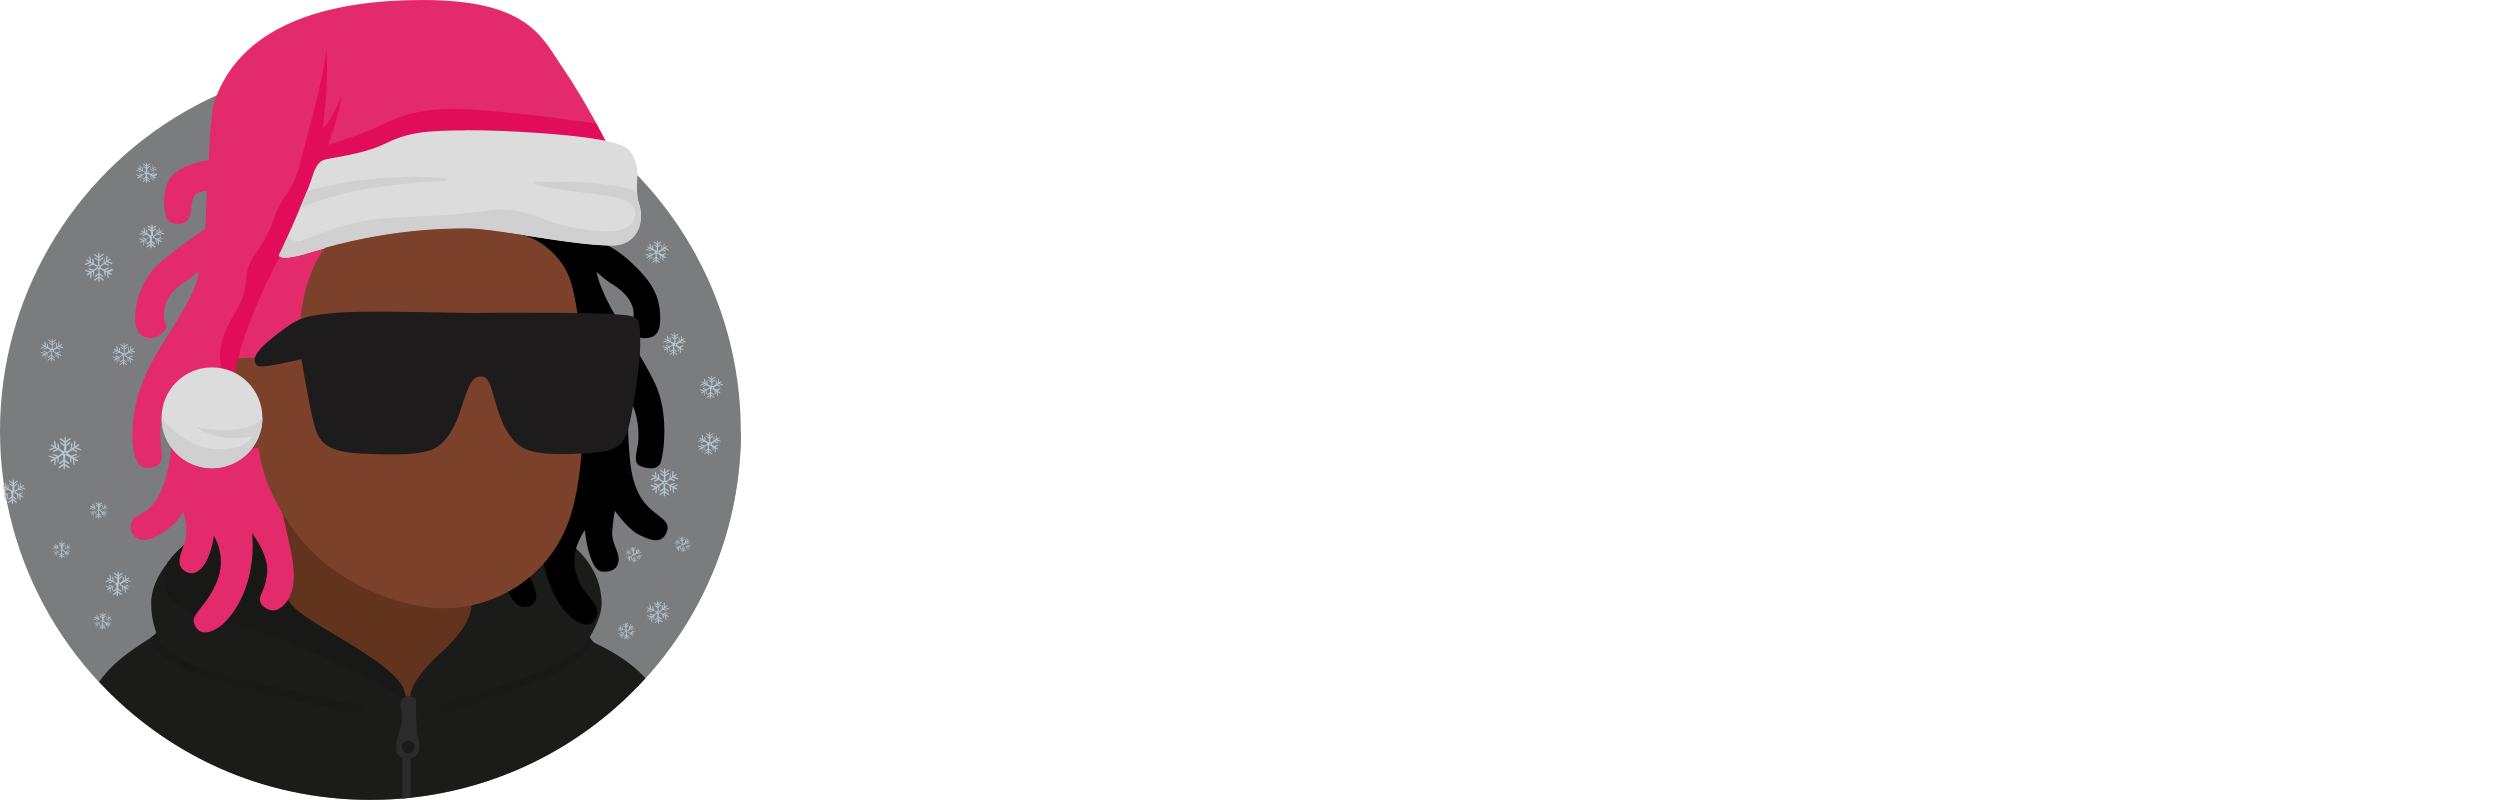
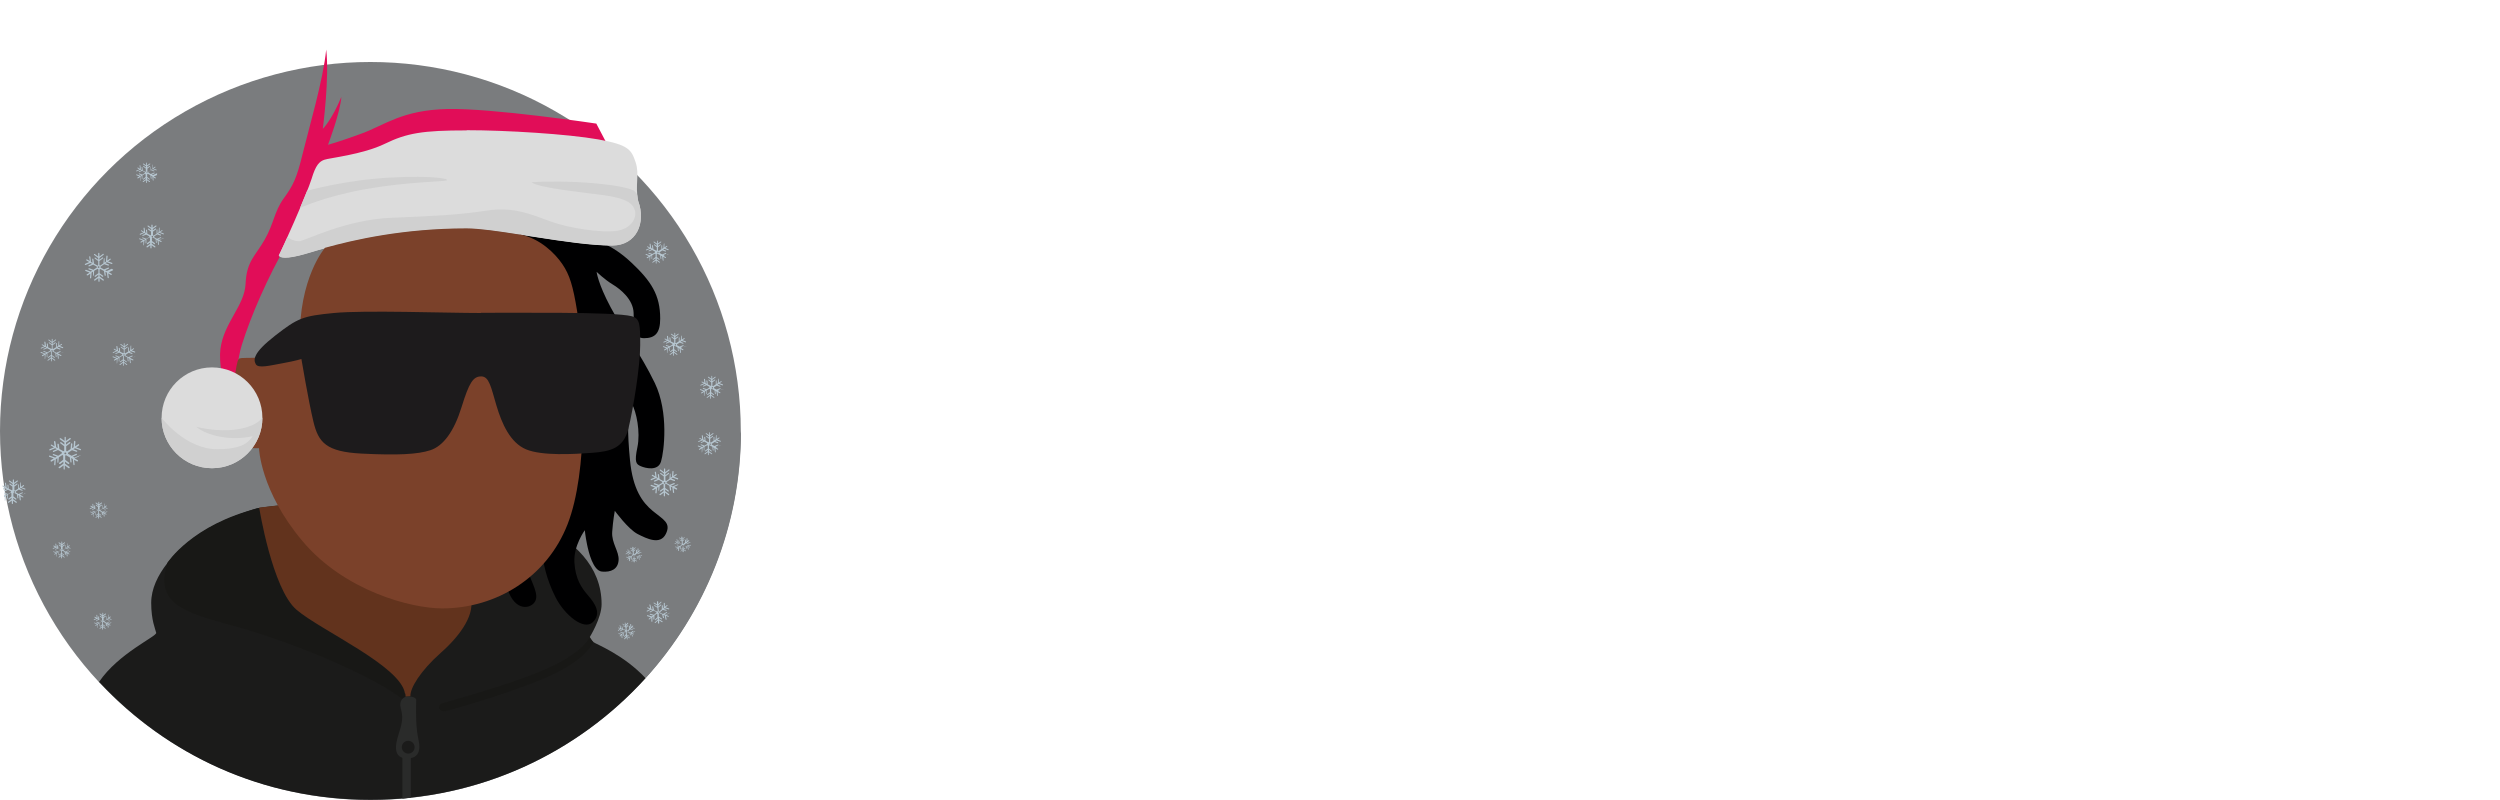
<svg xmlns="http://www.w3.org/2000/svg" id="Layer_2" version="1.1" viewBox="0 0 125 40">
  <defs>
    <style>
      .st0 {
        fill: #000001;
      }

      .st1 {
        fill: #181816;
      }

      .st2 {
        fill: #7a7c7e;
      }

      .st3 {
        fill: #2a2b2a;
      }

      .st4 {
        fill: none;
      }

      .st5 {
        fill: #1b1b1a;
      }

      .st6 {
        fill: #1d1b1c;
      }

      .st7 {
        fill: #b6c6d0;
      }

      .st8 {
        fill: #d0d0d0;
      }

      .st9 {
        fill: #e10d58;
      }

      .st10 {
        fill: #e32a6b;
      }

      .st11 {
        fill: #62331d;
      }

      .st12 {
        fill: #dcdcdc;
      }

      .st13 {
        fill: #7b412a;
      }
    </style>
  </defs>
  <g>
    <ellipse class="st2" cx="18.52" cy="21.55" rx="18.52" ry="18.45" />
    <path class="st5" d="M4.95,34.1c.97-1.44,2.9-2.28,2.86-2.46s-.25-.62-.25-1.5c0-1.39,1.33-2.74,2.48-3.49s2.81-1.24,2.81-1.24c1.91-.3,5.89-.44,8.13-.44,3.56,0,9.1,1.45,9.1,5.24,0,.69-.59,1.64-.59,1.64,0,0,.09.17.19.26s1.49.61,2.6,1.8l-.03.03c-3.39,3.72-8.28,6.05-13.72,6.05s-10.16-2.25-13.54-5.86l-.04-.04Z" />
    <path class="st2" d="M37.05,21.55c0,4.76-1.81,9.1-4.78,12.37" />
    <path class="st1" d="M12.96,25.39s.65,4.07,1.87,5.11,5.22,2.81,5.42,4.19c.04.21,0,.35,0,.35,0,0-.62-.44-.88-.6-.56-.32-1.42-.82-3.29-1.61-1.44-.6-3.12-1.19-4.42-1.54-2.41-.66-3.96-1.08-3.29-3.15,0,0,1.23-1.93,4.59-2.74Z" />
-     <path class="st1" d="M17.83,35.72c.21.02.42-.32,0-.45s-3.42-.77-6.06-1.38-3.65-1.4-3.97-2.25c0,0-.02.08-.24.22-.01.53.38,1.24,2.52,1.95s5.51,1.34,7.75,1.92Z" />
    <path class="st1" d="M29.48,31.85s-.21.67-1.94,1.49-5.08,1.71-5.41,1.82-.18.45.15.39,3.21-.9,4.93-1.63,2.26-1.44,2.45-1.8c-.11-.14-.19-.26-.19-.26Z" />
    <polygon class="st3" points="20.54 39.89 20.12 39.93 20.12 37.83 20.54 37.83 20.54 39.89" />
    <path class="st3" d="M20.93,37.02c-.14-.63-.14-1.36-.12-2.02,0-.1-.17-.18-.4-.18s-.48.2-.37.6c.11.4.1.65-.1,1.26-.2.61-.28,1.24.42,1.24.48,0,.7-.28.57-.91ZM20.41,37.68c-.17,0-.32-.14-.32-.32s.14-.32.32-.32.32.14.32.32-.14.32-.32.32Z" />
    <path class="st11" d="M20.25,34.68c-.2-1.38-4.2-3.15-5.42-4.19s-1.87-5.11-1.87-5.11l1.02-.12s9.25,3.78,9.53,4.58-.42,1.87-1.46,2.79-1.55,1.78-1.53,2.18c0,0-.16,0-.24.02,0,0,0-.12-.02-.16Z" />
-     <path class="st10" d="M30.34,7.17s-1.07-2.13-2.15-3.7-1.7-3.47-7.07-3.47c-4.12,0-9.01.93-10.41,5.11-.21.8-.27,2.89-.27,2.89,0,0-1.44.21-1.92.88s-.32,1.9-.12,2.14.99.34,1.12-.32c.09-.5.06-.86.32-1.01s.5-.15.5-.15l-.07,1.89s-1.76,1.19-2.47,1.9-1.04,1.74-1.04,2.56c0,.39.08,1.01.81,1.01.37,0,.87-.44.73-.68s-.21-.89.22-1.48.99-.7,1.42-1.22c-.05,1.05-1.27,2.77-1.84,3.71s-1.48,2.46-1.48,4.52c0,.57.07,1.65.73,1.65s.78-.4.74-.75-.32-1.93.56-3.16c.06,2.92-.22,4.22-.62,5.11s-.88,1.02-1.2,1.22-.44.72-.06,1.03.85.13,1.47-.28.92-.97.92-.97c0,0,.29.88.09,1.48s-.49,1.14-.03,1.46.9-.03,1.16-.61.31-1.14.31-1.14c0,0,.7,1.04.13,2.35s-1.32,1.56-1.1,2.08.68.49,1.18.17,1.21-1.22,1.53-2.48.17-2.24.17-2.24c0,0,.84,1.03.76,1.98-.07.68-.25.88-.35,1.2s.24.62.59.67,1.09-.43,1.09-1.74-.69-2.96-.76-4.68,2.71-7.36,4.08-9.24,12.37-7.7,12.37-7.7Z" />
    <path class="st9" d="M29.82,6.18s-5.2-.78-7.45-.73-3.13.8-4.27,1.22-1.7.57-1.7.57c0,0,.61-1.6.67-2.4-.5,1.2-.93,1.6-.93,1.6,0,0,.34-2.55.17-3.96-.15,1.54-.88,3.98-1.18,5.22s-.48,1.58-.95,2.23-.48,1.24-.95,2.06-.9,1.07-.95,2.19-1.09,1.94-1.26,3.28.84,3.77.84,3.77c0,0-.23-2.5.23-3.98s1.3-3.39,2.25-5.05,5.09-3.89,6.84-4.17,4.38-.69,5.32-.76,3.83-.11,3.83-.11l-.52-.99Z" />
    <path class="st0" d="M28.67,11.62c1.15.39,1.91.58,2.9,1.51s1.44,1.62,1.44,2.8c0,.72-.25.98-.81.98s-.5-.61-.52-1.27-.65-1.18-1.05-1.42-.8-.63-.8-.63c0,0,.06.57.7,1.77s1.5,2.32,2.21,3.79.46,3.44.31,3.93-.78.33-1.01.23-.33-.19-.17-.95-.05-1.77-.28-2.18c-.22.57-.23,1.37-.09,2.83s.62,2.11,1.14,2.54.93.59.65,1.15-.94.24-1.41,0-1.14-1.16-1.14-1.16c0,0-.09.48-.13,1.05s.35.97.32,1.42-.38.61-.83.57-.67-.98-.75-1.37-.11-.7-.11-.7c0,0-.57.78-.52,1.61s.35,1.27.69,1.66.68.9.23,1.33-1.41-.36-1.86-1.24-.67-1.84-.64-2.27-.96.25-.76.9.61,1.24.35,1.61-1.09.46-1.42-.89,2.29-3.34,2.34-7.27-.95-8.86-1.49-9.76,1.57-.87,2.48-.56Z" />
    <path class="st12" d="M23.33,6.52c-2.19,0-2.98.13-4.09.67s-2.79.71-3.03.8-.42.25-.63.95-1.57,3.76-1.64,3.83c.05.1.31.22,1.39-.1s4.01-1.25,8.01-1.25c1.56,0,5.19.85,7.27.85,1.22,0,1.7-1.14,1.3-2.22-.17-.79.08-1.32-.13-1.94s-.34-.87-1.87-1.14-4.61-.46-6.57-.46Z" />
    <path class="st8" d="M15.35,9.54s1.9-.54,4.14-.66,3.01.07,2.84.14-1.9.06-4.01.43-3.32.95-3.32.95l.35-.85Z" />
    <path class="st8" d="M31.67,9.52c-.17-.08-.61-.23-1.88-.35s-2.66-.1-3.22-.06c.35.28,2.33.48,3.55.64s1.54.43,1.63.79-.19.92-.97,1.01-2.32-.14-3.26-.48-1.82-.75-3.19-.54-2.51.27-4.78.36-4.29,1.15-4.58,1.17-.6-.2-.6-.2l-.43.92c.05.1.31.22,1.39-.1s4.01-1.25,8.01-1.25c1.56,0,5.19.85,7.27.85,1.22,0,1.7-1.14,1.3-2.22,0,0-.03-.16-.04-.28s-.19-.26-.19-.26Z" />
    <path class="st13" d="M25.99,11.73c-1.07-.17-2.04-.31-2.67-.31-3.15,0-5.63.57-7.07.97,0,0-1.32,1.5-1.26,4.69-.23.42-1.69.8-2.33.81s-.66,0-.73.07-.15.56-.19.9.04,3.04.09,3.31,1.12.24,1.12.24c0,0,.06,2.13,2.17,4.64s5.45,3.37,6.99,3.37c2.71,0,5.24-1.56,6.27-4.21s.86-7.39.48-10.63c-.21-1.3-.38-1.84-.74-2.37s-1.11-1.29-2.13-1.49Z" />
    <path class="st6" d="M24.05,15.65c-1.77,0-5.81-.15-7.36,0s-1.8.25-2.93,1.13-1.09,1.21-.97,1.43.69.07,1.35-.05.93-.21.93-.21c0,0,.35,2.09.6,3.13s.63,1.51,2.42,1.6,2.79.04,3.43-.17,1.18-.93,1.56-2.16.58-1.53.98-1.53.49.54.76,1.45.69,1.87,1.49,2.2,2.38.24,3.31.17,1.56-.24,1.8-1.21.59-3.13.59-4.17-.01-1.34-.43-1.45-1.83-.16-3.58-.17-3.96,0-3.96,0Z" />
    <circle class="st12" cx="10.6" cy="20.89" r="2.52" />
    <path class="st8" d="M13.12,20.89c0,1.39-1.13,2.52-2.52,2.52s-2.52-1.13-2.52-2.52c0,0,1.18,1.57,2.78,1.57,1.25,0,1.58-.35,1.77-.65-1.07.25-2.29-.02-2.82-.47,1.43.35,2.82.15,3.3-.44Z" />
    <path class="st7" d="M5.62,13.46s-.02-.02-.04-.02l-.24.11-.08-.04.17-.07s.02-.02.02-.04c0-.02-.02-.02-.04-.02l-.21.09-.17-.09v-.05s.18-.12.18-.12l.2.07s0,0,.01,0c.01,0,.02,0,.03-.02,0-.02,0-.03-.02-.04l-.16-.06.07-.05.24.09s0,0,.01,0c.01,0,.02,0,.03-.02,0-.02,0-.03-.02-.04l-.2-.07.13-.09s.02-.03,0-.04c0-.01-.03-.02-.04,0l-.13.09.02-.22s-.01-.03-.03-.03c-.02,0-.03.01-.03.03l-.02.27-.07.05v-.19s0-.03-.01-.03c-.02,0-.03.01-.03.03l-.02.23-.16.11-.04-.02v-.21l.18-.13s.02-.03,0-.04c0-.01-.03-.02-.04,0l-.14.11v-.09l.21-.16s.02-.03,0-.04c0-.01-.03-.02-.04,0l-.17.13v-.16s-.01-.03-.03-.03-.03.01-.03.03v.16l-.17-.13s-.03,0-.04,0c0,.01,0,.03,0,.04l.21.16v.09l-.14-.11s-.03,0-.04,0c0,.01,0,.03,0,.04l.18.13v.21l-.03.02-.18-.1-.03-.22s-.02-.03-.03-.03c-.02,0-.03.02-.03.03l.02.18-.08-.04-.03-.26s-.02-.03-.03-.03c-.02,0-.03.02-.03.03l.03.21-.14-.08s-.03,0-.04.01c0,.01,0,.03.01.04l.14.08-.2.09s-.02.02-.02.04c0,.01.02.02.03.02,0,0,0,0,.01,0l.24-.1.08.04-.16.07s-.02.02-.02.04c0,.01.02.02.03.02,0,0,0,0,.01,0l.2-.09.18.1v.05s-.17.11-.17.11l-.21-.08s-.03,0-.04.02c0,.02,0,.03.02.04l.17.06-.07.05-.24-.09s-.03,0-.04.02c0,.02,0,.03.02.04l.2.08-.14.09s-.02.03,0,.04c0,0,.02.01.03.01,0,0,.01,0,.02,0l.13-.09-.02.21s.01.03.03.03c0,0,0,0,0,0,.02,0,.03-.01.03-.03l.02-.26.07-.05v.18s0,.03.01.03c0,0,0,0,0,0,.02,0,.03-.01.03-.03l.02-.22.17-.1.04.03v.19l-.18.13s-.02.03,0,.04c0,0,.01.01.02.01,0,0,.01,0,.02,0l.14-.11v.09l-.21.16s-.02.03,0,.04c0,0,.01.01.02.01,0,0,.01,0,.02,0l.17-.13v.16s.01.03.03.03.03-.01.03-.03v-.16l.17.13s.01,0,.02,0c0,0,.02,0,.02-.01,0-.01,0-.03,0-.04l-.21-.16v-.09l.14.11s.01,0,.02,0c0,0,.02,0,.02-.01,0-.01,0-.03,0-.04l-.18-.13v-.19l.04-.02.18.1.03.21s.01.03.03.03c0,0,0,0,0,0,.02,0,.03-.02.03-.03l-.02-.17.08.04.03.25s.01.03.03.03c0,0,0,0,0,0,.02,0,.03-.02.03-.03l-.03-.21.14.08s0,0,.01,0c.01,0,.02,0,.03-.02,0-.01,0-.03-.01-.04l-.14-.08.2-.09s.02-.02.02-.04ZM4.89,13.33s0,0,0,0l.04-.02.04.02v.05s-.04.02-.04.02l-.04-.02v-.04Z" />
    <path class="st7" d="M8.21,11.92s-.02-.02-.03-.01l-.2.09-.07-.04.14-.06s.02-.02.01-.03c0-.01-.02-.02-.03-.01l-.18.08-.14-.08v-.04s.15-.1.15-.1l.17.06s0,0,0,0c.01,0,.02,0,.02-.02,0-.01,0-.03-.01-.03l-.13-.05.06-.04.2.08s0,0,0,0c.01,0,.02,0,.02-.02,0-.01,0-.03-.01-.03l-.17-.06.11-.07s.01-.02,0-.03c0-.01-.02-.01-.03,0l-.11.08v-.18s0-.03,0-.03c-.01,0-.03,0-.03.02l-.02.22-.06.04v-.16s0-.03-.01-.03c-.01,0-.03,0-.03.02v.2s-.15.09-.15.09l-.03-.02v-.18l.15-.11s.01-.02,0-.04c0-.01-.02-.01-.04,0l-.12.09v-.07l.18-.13s.01-.02,0-.04c0-.01-.02-.01-.04,0l-.15.11v-.13s-.01-.03-.03-.03-.03.01-.03.03v.13l-.15-.11s-.03,0-.04,0c0,.01,0,.03,0,.04l.18.13v.07l-.12-.09s-.03,0-.04,0c0,.01,0,.03,0,.04l.15.11v.18h-.03s-.15-.07-.15-.07l-.02-.19s-.01-.02-.03-.02c-.01,0-.02.01-.02.03l.02.15-.06-.04-.03-.22s-.01-.02-.03-.02c-.01,0-.02.01-.02.03l.02.18-.12-.07s-.03,0-.03,0c0,.01,0,.03,0,.03l.12.07-.17.07s-.02.02-.01.03c0,0,.01.02.02.02,0,0,0,0,0,0l.2-.09.06.04-.14.06s-.02.02-.01.03c0,0,.01.02.02.02,0,0,0,0,0,0l.17-.07.15.08v.04s-.14.09-.14.09l-.18-.07s-.03,0-.03.01c0,.01,0,.03.01.03l.14.05-.06.04-.21-.08s-.03,0-.03.01c0,.01,0,.03.01.03l.17.06-.11.07s-.02.02,0,.03c0,0,.01.01.02.01,0,0,0,0,.01,0l.11-.07v.18s0,.03,0,.03c0,0,0,0,0,0,.01,0,.02-.01.03-.02l.02-.22.06-.04v.15s0,.03.01.03c0,0,0,0,0,0,.01,0,.02-.01.03-.02v-.19s.15-.09.15-.09l.03.02v.16l-.15.11s-.01.02,0,.04c0,0,.01.01.02.01,0,0,.01,0,.02,0l.12-.09v.07l-.18.13s-.01.02,0,.04c0,0,.01.01.02.01,0,0,.01,0,.02,0l.15-.11v.13s.01.03.03.03.03-.01.03-.03v-.13l.15.11s0,0,.02,0c0,0,.02,0,.02-.01,0-.01,0-.03,0-.04l-.18-.13v-.07l.12.09s0,0,.02,0c0,0,.02,0,.02-.01,0-.01,0-.03,0-.04l-.15-.11v-.16l.03-.02.15.08.02.18s.01.02.02.02c0,0,0,0,0,0,.01,0,.02-.01.02-.03l-.02-.14.06.04.03.21s.01.02.02.02c0,0,0,0,0,0,.01,0,.02-.01.02-.03l-.02-.18.12.06s0,0,.01,0c0,0,.02,0,.02-.01,0-.01,0-.03,0-.03l-.12-.07.17-.07s.02-.02.01-.03ZM7.59,11.81s0,0,0,0l.03-.02.03.02v.04s-.04.02-.04.02l-.03-.02v-.04Z" />
    <path class="st7" d="M3.18,17.62s-.02-.02-.03-.01l-.2.09-.07-.04.14-.06s.02-.02.01-.03c0-.01-.02-.02-.03-.01l-.18.08-.14-.08v-.04s.15-.1.15-.1l.17.06s0,0,0,0c.01,0,.02,0,.02-.02,0-.01,0-.03-.01-.03l-.13-.05.06-.04.2.07s0,0,0,0c.01,0,.02,0,.02-.02,0-.01,0-.03-.01-.03l-.16-.06.11-.07s.01-.02,0-.03c0-.01-.02-.01-.03,0l-.11.07v-.18s0-.03,0-.03c-.01,0-.03,0-.03.02l-.02.22-.06.04v-.16s0-.03-.01-.03c-.01,0-.03,0-.03.02v.19s-.15.09-.15.09l-.03-.02v-.17l.15-.11s.01-.02,0-.03c0-.01-.02-.01-.03,0l-.12.09v-.07l.17-.13s.01-.02,0-.03c0-.01-.02-.01-.03,0l-.14.11v-.13s-.01-.02-.02-.02-.02.01-.02.02v.13l-.14-.11s-.03,0-.03,0c0,.01,0,.03,0,.03l.17.13v.07l-.12-.09s-.03,0-.03,0c0,.01,0,.03,0,.03l.15.11v.18h-.03s-.15-.07-.15-.07l-.02-.18s-.01-.02-.03-.02c-.01,0-.02.01-.02.03l.02.15-.06-.04-.03-.21s-.01-.02-.03-.02c-.01,0-.02.01-.02.03l.02.18-.12-.07s-.03,0-.03,0c0,.01,0,.03,0,.03l.12.07-.16.07s-.02.02-.01.03c0,0,.01.01.02.01,0,0,0,0,0,0l.2-.09.06.04-.14.06s-.02.02-.01.03c0,0,.01.01.02.01,0,0,0,0,0,0l.17-.07.15.08v.04s-.14.09-.14.09l-.17-.07s-.03,0-.03.01c0,.01,0,.03.01.03l.14.05-.06.04-.2-.08s-.03,0-.03.01c0,.01,0,.03.01.03l.17.06-.11.07s-.01.02,0,.03c0,0,.01.01.02.01,0,0,0,0,.01,0l.11-.07v.18s0,.03,0,.03c0,0,0,0,0,0,.01,0,.02,0,.02-.02l.02-.21.06-.04v.15s0,.03.01.03c0,0,0,0,0,0,.01,0,.02,0,.02-.02v-.18s.15-.09.15-.09l.03.02v.16l-.15.11s-.01.02,0,.03c0,0,.01,0,.02,0,0,0,.01,0,.01,0l.12-.09v.07l-.17.13s-.01.02,0,.03c0,0,.01,0,.02,0,0,0,.01,0,.01,0l.14-.11v.13s.01.02.02.02.02-.01.02-.02v-.13l.14.11s0,0,.01,0c0,0,.01,0,.02,0,0-.01,0-.03,0-.03l-.17-.13v-.07l.12.09s0,0,.01,0c0,0,.01,0,.02,0,0-.01,0-.03,0-.03l-.15-.11v-.16l.03-.02.15.08.02.18s.01.02.02.02c0,0,0,0,0,0,.01,0,.02-.01.02-.03l-.02-.14.06.03.03.21s.01.02.02.02c0,0,0,0,0,0,.01,0,.02-.01.02-.03l-.02-.17.12.06s0,0,.01,0c0,0,.02,0,.02-.01,0-.01,0-.03,0-.03l-.12-.06.17-.07s.02-.02.01-.03ZM2.57,17.52s0,0,0,0l.03-.02.03.02v.04s-.03.02-.03.02l-.03-.02v-.04Z" />
    <path class="st7" d="M6.78,17.84s-.02-.02-.03-.01l-.2.09-.07-.04.14-.06s.02-.02.01-.03c0-.01-.02-.02-.03-.01l-.18.08-.14-.08v-.04s.15-.1.15-.1l.17.06s0,0,0,0c.01,0,.02,0,.02-.02,0-.01,0-.03-.01-.03l-.13-.05.06-.04.2.07s0,0,0,0c.01,0,.02,0,.02-.02,0-.01,0-.03-.01-.03l-.16-.06.11-.07s.01-.02,0-.03c0-.01-.02-.01-.03,0l-.11.07v-.18s0-.03,0-.03c-.01,0-.03,0-.03.02l-.02.22-.06.04v-.16s0-.03-.01-.03c-.01,0-.03,0-.03.02v.19s-.15.09-.15.09l-.03-.02v-.17l.15-.11s.01-.02,0-.03c0-.01-.02-.01-.03,0l-.12.09v-.07l.17-.13s.01-.02,0-.03c0-.01-.02-.01-.03,0l-.14.11v-.13s-.01-.02-.02-.02-.02.01-.02.02v.13l-.14-.11s-.03,0-.03,0c0,.01,0,.03,0,.03l.17.13v.07l-.12-.09s-.03,0-.03,0c0,.01,0,.03,0,.03l.15.11v.18h-.03s-.15-.07-.15-.07l-.02-.18s-.01-.02-.03-.02c-.01,0-.02.01-.02.03l.02.15-.06-.04-.03-.21s-.01-.02-.03-.02c-.01,0-.02.01-.02.03l.02.18-.12-.07s-.03,0-.03,0c0,.01,0,.03,0,.03l.12.07-.16.07s-.02.02-.01.03c0,0,.01.01.02.01,0,0,0,0,0,0l.2-.09.06.04-.14.06s-.02.02-.01.03c0,0,.01.01.02.01,0,0,0,0,0,0l.17-.07.15.08v.04s-.14.09-.14.09l-.17-.07s-.03,0-.03.01c0,.01,0,.03.01.03l.14.05-.06.04-.2-.08s-.03,0-.03.01c0,.01,0,.03.01.03l.17.06-.11.07s-.01.02,0,.03c0,0,.01.01.02.01,0,0,0,0,.01,0l.11-.07v.18s0,.03,0,.03c0,0,0,0,0,0,.01,0,.02,0,.02-.02l.02-.21.06-.04v.15s0,.03.01.03c0,0,0,0,0,0,.01,0,.02,0,.02-.02v-.18s.15-.09.15-.09l.03.02v.16l-.15.11s-.01.02,0,.03c0,0,.01,0,.02,0,0,0,.01,0,.01,0l.12-.09v.07l-.17.13s-.01.02,0,.03c0,0,.01,0,.02,0,0,0,.01,0,.01,0l.14-.11v.13s.01.02.02.02.02-.01.02-.02v-.13l.14.11s0,0,.01,0c0,0,.01,0,.02,0,0-.01,0-.03,0-.03l-.17-.13v-.07l.12.09s0,0,.01,0c0,0,.01,0,.02,0,0-.01,0-.03,0-.03l-.15-.11v-.16l.03-.02.15.08.02.18s.01.02.02.02c0,0,0,0,0,0,.01,0,.02-.01.02-.03l-.02-.14.06.03.03.21s.01.02.02.02c0,0,0,0,0,0,.01,0,.02-.01.02-.03l-.02-.17.12.06s0,0,.01,0c0,0,.02,0,.02-.01,0-.01,0-.03,0-.03l-.12-.06.17-.07s.02-.02.01-.03ZM6.17,17.73s0,0,0,0l.03-.02.03.02v.04s-.03.02-.03.02l-.03-.02v-.04Z" />
    <path class="st7" d="M4.04,22.78s-.03-.02-.04-.02l-.27.12-.09-.05.19-.08s.02-.03.02-.04c0-.02-.03-.02-.04-.02l-.23.1-.18-.1v-.05s.2-.13.2-.13l.22.08s0,0,.01,0c.01,0,.03,0,.03-.02,0-.02,0-.04-.02-.04l-.17-.07.08-.05.26.1s0,0,.01,0c.01,0,.03,0,.03-.02,0-.02,0-.04-.02-.04l-.22-.08.14-.1s.02-.03,0-.05c-.01-.02-.03-.02-.05,0l-.15.1.02-.24s-.01-.03-.03-.04c-.02,0-.03.01-.04.03l-.02.29-.08.05.02-.21s-.01-.03-.03-.04c-.02,0-.03.01-.04.03l-.02.26-.18.12-.04-.03v-.23l.2-.15s.02-.03,0-.05c-.01-.01-.03-.02-.05,0l-.16.12v-.1l.23-.17s.02-.03,0-.05c-.01-.01-.03-.02-.05,0l-.19.14v-.18s-.01-.03-.03-.03-.03.01-.03.03v.18l-.19-.14s-.04,0-.05,0c-.01.01,0,.04,0,.05l.23.17v.1l-.16-.12s-.03,0-.05,0c-.01.01,0,.04,0,.05l.2.15v.23l-.04.02-.2-.11-.03-.24s-.02-.03-.04-.03c-.02,0-.03.02-.03.04l.02.19-.08-.05-.04-.28s-.02-.03-.04-.03c-.02,0-.03.02-.03.04l.03.23-.15-.09s-.04,0-.04.01c0,.02,0,.04.01.04l.15.09-.22.09s-.02.03-.02.04c0,.01.02.02.03.02,0,0,0,0,.01,0l.26-.11.08.05-.18.08s-.02.03-.02.04c0,.01.02.02.03.02,0,0,0,0,.01,0l.22-.1.19.11v.06s-.18.12-.18.12l-.23-.09s-.04,0-.04.02c0,.02,0,.04.02.04l.18.07-.08.05-.27-.1s-.04,0-.04.02c0,.02,0,.04.02.04l.22.08-.15.09s-.02.03-.01.05c0,0,.02.02.03.02,0,0,.01,0,.02,0l.15-.09-.02.24s.01.03.03.04c0,0,0,0,0,0,.02,0,.03-.01.03-.03l.02-.28.08-.05v.19s0,.03.02.04c0,0,0,0,0,0,.02,0,.03-.01.03-.03l.02-.24.18-.12.04.03v.21l-.2.15s-.02.03,0,.05c0,0,.02.01.03.01,0,0,.01,0,.02,0l.16-.12v.1l-.23.17s-.02.03,0,.05c0,0,.02.01.03.01,0,0,.01,0,.02,0l.19-.14v.18s.01.03.03.03.03-.01.03-.03v-.18l.19.14s.01,0,.02,0c0,0,.02,0,.03-.01.01-.01,0-.04,0-.05l-.23-.17v-.1l.16.12s.01,0,.02,0c0,0,.02,0,.03-.01.01-.01,0-.03,0-.05l-.2-.15v-.21l.04-.02.19.11.03.23s.02.03.03.03c0,0,0,0,0,0,.02,0,.03-.02.03-.04l-.02-.19.08.05.03.28s.02.03.03.03c0,0,0,0,0,0,.02,0,.03-.02.03-.04l-.03-.23.15.08s.01,0,.02,0c.01,0,.02,0,.03-.02,0-.02,0-.04-.01-.04l-.16-.09.22-.1s.02-.03.02-.04ZM3.23,22.64s0,0,0,0l.04-.02.04.03v.05s-.05.02-.05.02l-.04-.03v-.05Z" />
    <path class="st7" d="M5.39,25.56s-.01-.01-.02,0l-.15.07-.05-.03.11-.05s.01-.01,0-.02c0,0-.01-.01-.02,0l-.13.06-.1-.06v-.03s.11-.07.11-.07l.12.05s0,0,0,0c0,0,.01,0,.02-.01,0,0,0-.02-.01-.02l-.1-.04.04-.03.15.06s0,0,0,0c0,0,.01,0,.02-.01,0,0,0-.02-.01-.02l-.12-.05.08-.05s.01-.02,0-.03c0,0-.02-.01-.03,0l-.08.06v-.14s0-.02,0-.02c-.01,0-.02,0-.02.02v.17s-.06.03-.06.03v-.12s0-.02,0-.02c-.01,0-.02,0-.02.02v.15s-.11.07-.11.07l-.03-.02v-.13l.11-.08s0-.02,0-.03c0,0-.02,0-.03,0l-.09.07v-.05l.13-.1s0-.02,0-.03c0,0-.02,0-.03,0l-.11.08v-.1s0-.02-.02-.02-.02,0-.02.02v.1l-.11-.08s-.02,0-.03,0c0,0,0,.02,0,.03l.13.1v.05l-.09-.07s-.02,0-.03,0c0,0,0,.02,0,.03l.11.08v.13h-.02s-.11-.05-.11-.05l-.02-.14s-.01-.02-.02-.02c-.01,0-.02.01-.02.02v.11s-.03-.03-.03-.03l-.02-.16s-.01-.02-.02-.02c-.01,0-.02.01-.02.02l.02.13-.09-.05s-.02,0-.03,0c0,0,0,.02,0,.03l.09.05-.12.05s-.01.01,0,.02c0,0,0,.01.02.01,0,0,0,0,0,0l.15-.06.05.03-.1.04s-.01.01,0,.02c0,0,0,.01.02.01,0,0,0,0,0,0l.13-.06.11.06v.03s-.1.07-.1.07l-.13-.05s-.02,0-.02.01c0,0,0,.02.01.02l.1.04-.05.03-.15-.06s-.02,0-.02.01c0,0,0,.02.01.02l.13.05-.08.05s-.01.02,0,.03c0,0,0,0,.02,0,0,0,0,0,0,0l.08-.05v.13s0,.02,0,.02c0,0,0,0,0,0,0,0,.02,0,.02-.02v-.16s.06-.03.06-.03v.11s0,.02,0,.02c0,0,0,0,0,0,0,0,.02,0,.02-.02v-.14s.11-.07.11-.07l.03.02v.12l-.11.08s0,.02,0,.03c0,0,0,0,.01,0,0,0,0,0,.01,0l.09-.07v.05l-.13.1s0,.02,0,.03c0,0,0,0,.01,0,0,0,0,0,.01,0l.11-.08v.1s0,.02.02.02.02,0,.02-.02v-.1l.11.08s0,0,.01,0c0,0,.01,0,.01,0,0,0,0-.02,0-.03l-.13-.1v-.05l.09.07s0,0,.01,0c0,0,.01,0,.01,0,0,0,0-.02,0-.03l-.11-.08v-.12h.02s.11.05.11.05l.02.13s0,.02.02.02c0,0,0,0,0,0,.01,0,.02-.01.02-.02v-.11s.03.03.03.03l.02.16s0,.02.02.02c0,0,0,0,0,0,.01,0,.02-.01.02-.02l-.02-.13.09.05s0,0,0,0c0,0,.01,0,.02,0,0,0,0-.02,0-.03l-.09-.05.12-.05s.01-.01,0-.02ZM4.93,25.48s0,0,0,0h.02s.02,0,.02,0v.03s-.03.01-.03.01h-.02s0-.04,0-.04Z" />
    <path class="st7" d="M3.54,27.55s-.01-.01-.02,0l-.15.07-.05-.03.11-.05s.01-.01,0-.02c0,0-.01-.01-.02,0l-.13.06-.1-.06v-.03s.11-.07.11-.07l.12.05s0,0,0,0c0,0,.01,0,.02-.01,0,0,0-.02-.01-.02l-.1-.04.04-.03.15.06s0,0,0,0c0,0,.01,0,.02-.01,0,0,0-.02-.01-.02l-.12-.05.08-.05s.01-.02,0-.03c0,0-.02-.01-.03,0l-.08.06v-.14s0-.02,0-.02c-.01,0-.02,0-.02.02v.17s-.06.03-.06.03v-.12s0-.02,0-.02c-.01,0-.02,0-.02.02v.15s-.11.07-.11.07l-.03-.02v-.13l.11-.08s0-.02,0-.03c0,0-.02,0-.03,0l-.09.07v-.05l.13-.1s0-.02,0-.03c0,0-.02,0-.03,0l-.11.08v-.1s0-.02-.02-.02-.02,0-.02.02v.1l-.11-.08s-.02,0-.03,0c0,0,0,.02,0,.03l.13.1v.05l-.09-.07s-.02,0-.03,0c0,0,0,.02,0,.03l.11.08v.13h-.02s-.11-.05-.11-.05l-.02-.14s-.01-.02-.02-.02c-.01,0-.02.01-.02.02v.11s-.03-.03-.03-.03l-.02-.16s-.01-.02-.02-.02c-.01,0-.02.01-.02.02l.02.13-.09-.05s-.02,0-.03,0c0,0,0,.02,0,.03l.09.05-.12.05s-.01.01,0,.02c0,0,0,.01.02.01,0,0,0,0,0,0l.15-.06.05.03-.1.04s-.01.01,0,.02c0,0,0,.01.02.01,0,0,0,0,0,0l.13-.06.11.06v.03s-.1.07-.1.07l-.13-.05s-.02,0-.02.01c0,0,0,.02.01.02l.1.04-.05.03-.15-.06s-.02,0-.02.01c0,0,0,.02.01.02l.13.05-.08.05s-.01.02,0,.03c0,0,0,0,.02,0,0,0,0,0,0,0l.08-.05v.13s0,.02,0,.02c0,0,0,0,0,0,0,0,.02,0,.02-.02v-.16s.06-.03.06-.03v.11s0,.02,0,.02c0,0,0,0,0,0,0,0,.02,0,.02-.02v-.14s.11-.07.11-.07l.03.02v.12l-.11.08s0,.02,0,.03c0,0,0,0,.01,0,0,0,0,0,.01,0l.09-.07v.05l-.13.1s0,.02,0,.03c0,0,0,0,.01,0,0,0,0,0,.01,0l.11-.08v.1s0,.02.02.02.02,0,.02-.02v-.1l.11.08s0,0,.01,0c0,0,.01,0,.01,0,0,0,0-.02,0-.03l-.13-.1v-.05l.09.07s0,0,.01,0c0,0,.01,0,.01,0,0,0,0-.02,0-.03l-.11-.08v-.12h.02s.11.05.11.05l.02.13s0,.02.02.02c0,0,0,0,0,0,.01,0,.02-.01.02-.02v-.11s.03.03.03.03l.02.16s0,.02.02.02c0,0,0,0,0,0,.01,0,.02-.01.02-.02l-.02-.13.09.05s0,0,0,0c0,0,.01,0,.02,0,0,0,0-.02,0-.03l-.09-.05.12-.05s.01-.01,0-.02ZM3.08,27.47s0,0,0,0h.02s.02,0,.02,0v.03s-.03.01-.03.01h-.02s0-.04,0-.04Z" />
    <path class="st7" d="M5.59,31.11s-.01-.01-.02,0l-.15.07-.05-.03.11-.05s.01-.01,0-.02c0,0-.01-.01-.02,0l-.13.06-.1-.06v-.03s.11-.07.11-.07l.12.05s0,0,0,0c0,0,.01,0,.02-.01,0,0,0-.02-.01-.02l-.1-.04.04-.03.15.06s0,0,0,0c0,0,.01,0,.02-.01,0,0,0-.02-.01-.02l-.12-.05.08-.05s.01-.02,0-.03c0,0-.02-.01-.03,0l-.08.06v-.14s0-.02,0-.02c-.01,0-.02,0-.02.02v.17s-.06.03-.06.03v-.12s0-.02,0-.02c-.01,0-.02,0-.02.02v.15s-.11.07-.11.07l-.03-.02v-.13l.11-.08s0-.02,0-.03c0,0-.02,0-.03,0l-.09.07v-.05l.13-.1s0-.02,0-.03c0,0-.02,0-.03,0l-.11.08v-.1s0-.02-.02-.02-.02,0-.02.02v.1l-.11-.08s-.02,0-.03,0c0,0,0,.02,0,.03l.13.1v.05l-.09-.07s-.02,0-.03,0c0,0,0,.02,0,.03l.11.08v.13h-.02s-.11-.05-.11-.05l-.02-.14s-.01-.02-.02-.02c-.01,0-.02.01-.02.02v.11s-.03-.03-.03-.03l-.02-.16s-.01-.02-.02-.02c-.01,0-.02.01-.02.02l.02.13-.09-.05s-.02,0-.03,0c0,0,0,.02,0,.03l.09.05-.12.05s-.01.01,0,.02c0,0,0,.01.02.01,0,0,0,0,0,0l.15-.06.05.03-.1.04s-.01.01,0,.02c0,0,0,.01.02.01,0,0,0,0,0,0l.13-.06.11.06v.03s-.1.07-.1.07l-.13-.05s-.02,0-.02.01c0,0,0,.02.01.02l.1.04-.05.03-.15-.06s-.02,0-.02.01c0,0,0,.02.01.02l.13.05-.08.05s-.01.02,0,.03c0,0,0,0,.02,0,0,0,0,0,0,0l.08-.05v.13s0,.02,0,.02c0,0,0,0,0,0,0,0,.02,0,.02-.02v-.16s.06-.03.06-.03v.11s0,.02,0,.02c0,0,0,0,0,0,0,0,.02,0,.02-.02v-.14s.11-.07.11-.07l.03.02v.12l-.11.08s0,.02,0,.03c0,0,0,0,.01,0,0,0,0,0,.01,0l.09-.07v.05l-.13.1s0,.02,0,.03c0,0,0,0,.01,0,0,0,0,0,.01,0l.11-.08v.1s0,.02.02.02.02,0,.02-.02v-.1l.11.08s0,0,.01,0c0,0,.01,0,.01,0,0,0,0-.02,0-.03l-.13-.1v-.05l.09.07s0,0,.01,0c0,0,.01,0,.01,0,0,0,0-.02,0-.03l-.11-.08v-.12h.02s.11.05.11.05l.02.13s0,.02.02.02c0,0,0,0,0,0,.01,0,.02-.01.02-.02v-.11s.03.03.03.03l.02.16s0,.02.02.02c0,0,0,0,0,0,.01,0,.02-.01.02-.02l-.02-.13.09.05s0,0,0,0c0,0,.01,0,.02,0,0,0,0-.02,0-.03l-.09-.05.12-.05s.01-.01,0-.02ZM5.13,31.03s0,0,0,0h.02s.02,0,.02,0v.03s-.03.01-.03.01h-.02s0-.04,0-.04Z" />
-     <path class="st7" d="M6.56,29.3s-.02-.02-.03-.01l-.21.09-.07-.04.14-.06s.02-.02.01-.03c0-.01-.02-.02-.03-.01l-.18.08-.14-.08v-.04s.15-.1.15-.1l.17.06s0,0,0,0c.01,0,.02,0,.02-.02,0-.01,0-.03-.01-.03l-.14-.05.06-.04.2.08s0,0,0,0c.01,0,.02,0,.02-.02,0-.01,0-.03-.01-.03l-.17-.06.11-.07s.01-.02,0-.04c0-.01-.02-.01-.04,0l-.11.08v-.19s0-.03,0-.03c-.01,0-.03,0-.03.02l-.02.23-.06.04v-.16s0-.03-.01-.03c-.01,0-.03,0-.03.02l-.02.2-.14.09-.03-.02v-.18l.15-.11s.01-.02,0-.04c0-.01-.02-.01-.04,0l-.12.09v-.08l.18-.13s.01-.02,0-.04c0-.01-.02-.01-.04,0l-.15.11v-.14s-.01-.03-.03-.03-.03.01-.03.03v.14l-.15-.11s-.03,0-.04,0c0,.01,0,.03,0,.04l.18.13v.08l-.12-.09s-.03,0-.04,0c0,.01,0,.03,0,.04l.15.11v.18l-.03.02-.15-.09-.02-.19s-.01-.02-.03-.02c-.01,0-.02.01-.02.03l.02.15-.07-.04-.03-.22s-.01-.02-.03-.02c-.01,0-.02.01-.02.03l.02.18-.12-.07s-.03,0-.03,0c0,.01,0,.03,0,.03l.12.07-.17.07s-.02.02-.01.03c0,0,.01.02.02.02,0,0,0,0,.01,0l.2-.09.07.04-.14.06s-.02.02-.01.03c0,0,.01.02.02.02,0,0,0,0,.01,0l.17-.08.15.09v.04s-.14.09-.14.09l-.18-.07s-.03,0-.03.01c0,.01,0,.03.01.03l.14.05-.06.04-.21-.08s-.03,0-.03.01c0,.01,0,.03.01.03l.17.06-.12.07s-.02.02,0,.03c0,0,.01.01.02.01,0,0,0,0,.01,0l.11-.07v.18s0,.03,0,.03c0,0,0,0,0,0,.01,0,.02-.01.03-.02l.02-.22.06-.04v.15s0,.03.01.03c0,0,0,0,0,0,.01,0,.02-.01.03-.02v-.19s.15-.09.15-.09l.03.02v.16l-.15.11s-.01.02,0,.04c0,0,.01.01.02.01,0,0,.01,0,.02,0l.12-.09v.08l-.18.13s-.01.02,0,.04c0,0,.01.01.02.01,0,0,.01,0,.02,0l.15-.11v.14s.01.03.03.03.03-.01.03-.03v-.14l.15.11s0,0,.02,0c0,0,.02,0,.02-.01,0-.01,0-.03,0-.04l-.18-.13v-.08l.12.09s0,0,.02,0c0,0,.02,0,.02-.01,0-.01,0-.03,0-.04l-.15-.11v-.16l.03-.02.15.08.02.18s.01.02.03.02c0,0,0,0,0,0,.01,0,.02-.01.02-.03l-.02-.14.07.04.03.22s.01.02.03.02c0,0,0,0,0,0,.01,0,.02-.01.02-.03l-.02-.18.12.06s0,0,.01,0c0,0,.02,0,.02-.01,0-.01,0-.03-.01-.03l-.12-.07.17-.07s.02-.02.01-.03ZM5.94,29.19s0,0,0,0l.03-.02.03.02v.04s-.04.02-.04.02l-.03-.02v-.04Z" />
    <path class="st7" d="M33.45,12.71s-.02-.02-.03-.01l-.19.08-.06-.03.13-.06s.02-.02.01-.03c0-.01-.02-.02-.03-.01l-.17.07-.13-.07v-.04s.14-.09.14-.09l.16.06s0,0,0,0c0,0,.02,0,.02-.02,0-.01,0-.03-.01-.03l-.13-.05.06-.04.19.07s0,0,0,0c0,0,.02,0,.02-.02,0-.01,0-.03-.01-.03l-.16-.06.1-.07s.01-.02,0-.03c0-.01-.02-.01-.03,0l-.11.07v-.17s0-.02,0-.03c-.01,0-.02,0-.03.02l-.02.21-.06.04v-.15s0-.02-.01-.03c-.01,0-.02,0-.03.02v.18s-.14.09-.14.09l-.03-.02v-.17l.14-.11s.01-.02,0-.03c0-.01-.02-.01-.03,0l-.11.08v-.07l.16-.12s.01-.02,0-.03c0-.01-.02-.01-.03,0l-.14.1v-.13s-.01-.02-.02-.02-.02.01-.02.02v.13l-.14-.1s-.03,0-.03,0c0,.01,0,.03,0,.03l.16.12v.07l-.11-.08s-.03,0-.03,0c0,.01,0,.03,0,.03l.14.11v.17h-.03s-.14-.07-.14-.07l-.02-.18s-.01-.02-.03-.02c-.01,0-.02.01-.02.03l.02.14-.06-.03-.03-.2s-.01-.02-.03-.02c-.01,0-.02.01-.02.03l.02.17-.11-.06s-.03,0-.03,0c0,.01,0,.03,0,.03l.11.06-.16.07s-.02.02-.01.03c0,0,.01.01.02.01,0,0,0,0,0,0l.19-.08.06.03-.13.06s-.02.02-.01.03c0,0,.01.01.02.01,0,0,0,0,0,0l.16-.07.14.08v.04s-.13.08-.13.08l-.17-.06s-.03,0-.03.01c0,.01,0,.03.01.03l.13.05-.06.04-.19-.07s-.03,0-.03.01c0,.01,0,.03.01.03l.16.06-.11.07s-.01.02,0,.03c0,0,.01.01.02.01,0,0,0,0,.01,0l.11-.07v.17s0,.02,0,.03c0,0,0,0,0,0,.01,0,.02,0,.02-.02l.02-.2.06-.04v.14s0,.02.01.03c0,0,0,0,0,0,.01,0,.02,0,.02-.02v-.17s.14-.08.14-.08l.03.02v.15l-.14.11s-.01.02,0,.03c0,0,.01,0,.02,0,0,0,0,0,.01,0l.11-.08v.07l-.16.12s-.01.02,0,.03c0,0,.01,0,.02,0,0,0,0,0,.01,0l.14-.1v.13s.01.02.02.02.02-.01.02-.02v-.13l.14.1s0,0,.01,0c0,0,.01,0,.02,0,0-.01,0-.03,0-.03l-.16-.12v-.07l.11.08s0,0,.01,0c0,0,.01,0,.02,0,0-.01,0-.03,0-.03l-.14-.11v-.15l.03-.02.14.08.02.17s.01.02.02.02c0,0,0,0,0,0,.01,0,.02-.01.02-.03l-.02-.13.06.03.03.2s.01.02.02.02c0,0,0,0,0,0,.01,0,.02-.01.02-.03l-.02-.17.11.06s0,0,.01,0c0,0,.02,0,.02-.01,0-.01,0-.03,0-.03l-.11-.06.16-.07s.02-.02.01-.03ZM32.87,12.6s0,0,0,0l.03-.02.03.02v.04s-.03.02-.03.02l-.03-.02v-.04Z" />
    <path class="st7" d="M34.32,17.32s-.02-.02-.03-.01l-.19.08-.06-.03.13-.06s.02-.02.01-.03c0-.01-.02-.02-.03-.01l-.17.07-.13-.07v-.04s.14-.09.14-.09l.16.06s0,0,0,0c0,0,.02,0,.02-.02,0-.01,0-.03-.01-.03l-.13-.05.06-.04.19.07s0,0,0,0c0,0,.02,0,.02-.02,0-.01,0-.03-.01-.03l-.16-.06.1-.07s.01-.02,0-.03c0-.01-.02-.01-.03,0l-.11.07v-.17s0-.02,0-.03c-.01,0-.02,0-.03.02l-.02.21-.06.04v-.15s0-.02-.01-.03c-.01,0-.02,0-.03.02v.18s-.14.09-.14.09l-.03-.02v-.17l.14-.11s.01-.02,0-.03c0-.01-.02-.01-.03,0l-.11.08v-.07l.16-.12s.01-.02,0-.03c0-.01-.02-.01-.03,0l-.14.1v-.13s-.01-.02-.02-.02-.02.01-.02.02v.13l-.14-.1s-.03,0-.03,0c0,.01,0,.03,0,.03l.16.12v.07l-.11-.08s-.03,0-.03,0c0,.01,0,.03,0,.03l.14.11v.17h-.03s-.14-.07-.14-.07l-.02-.18s-.01-.02-.03-.02c-.01,0-.02.01-.02.03l.02.14-.06-.03-.03-.2s-.01-.02-.03-.02c-.01,0-.02.01-.02.03l.02.17-.11-.06s-.03,0-.03,0c0,.01,0,.03,0,.03l.11.06-.16.07s-.02.02-.01.03c0,0,.01.01.02.01,0,0,0,0,0,0l.19-.08.06.03-.13.06s-.02.02-.01.03c0,0,.01.01.02.01,0,0,0,0,0,0l.16-.07.14.08v.04s-.13.08-.13.08l-.17-.06s-.03,0-.03.01c0,.01,0,.03.01.03l.13.05-.06.04-.19-.07s-.03,0-.03.01c0,.01,0,.03.01.03l.16.06-.11.07s-.01.02,0,.03c0,0,.01.01.02.01,0,0,0,0,.01,0l.11-.07v.17s0,.02,0,.03c0,0,0,0,0,0,.01,0,.02,0,.02-.02l.02-.2.06-.04v.14s0,.02.01.03c0,0,0,0,0,0,.01,0,.02,0,.02-.02v-.17s.14-.08.14-.08l.03.02v.15l-.14.11s-.01.02,0,.03c0,0,.01,0,.02,0,0,0,0,0,.01,0l.11-.08v.07l-.16.12s-.01.02,0,.03c0,0,.01,0,.02,0,0,0,0,0,.01,0l.14-.1v.13s.01.02.02.02.02-.01.02-.02v-.13l.14.1s0,0,.01,0c0,0,.01,0,.02,0,0-.01,0-.03,0-.03l-.16-.12v-.07l.11.08s0,0,.01,0c0,0,.01,0,.02,0,0-.01,0-.03,0-.03l-.14-.11v-.15l.03-.02.14.08.02.17s.01.02.02.02c0,0,0,0,0,0,.01,0,.02-.01.02-.03l-.02-.13.06.03.03.2s.01.02.02.02c0,0,0,0,0,0,.01,0,.02-.01.02-.03l-.02-.17.11.06s0,0,.01,0c0,0,.02,0,.02-.01,0-.01,0-.03,0-.03l-.11-.06.16-.07s.02-.02.01-.03ZM33.74,17.22s0,0,0,0l.03-.02.03.02v.04s-.03.02-.03.02l-.03-.02v-.04Z" />
    <path class="st7" d="M36.17,19.47s-.02-.02-.03-.01l-.19.08-.06-.03.13-.06s.02-.02.01-.03c0-.01-.02-.02-.03-.01l-.17.07-.13-.07v-.04s.14-.09.14-.09l.16.06s0,0,0,0c0,0,.02,0,.02-.02,0-.01,0-.03-.01-.03l-.13-.05.06-.04.19.07s0,0,0,0c0,0,.02,0,.02-.02,0-.01,0-.03-.01-.03l-.16-.06.1-.07s.01-.02,0-.03c0-.01-.02-.01-.03,0l-.11.07v-.17s0-.02,0-.03c-.01,0-.02,0-.03.02l-.02.21-.06.04v-.15s0-.02-.01-.03c-.01,0-.02,0-.03.02v.18s-.14.09-.14.09l-.03-.02v-.17l.14-.11s.01-.02,0-.03c0-.01-.02-.01-.03,0l-.11.08v-.07l.16-.12s.01-.02,0-.03c0-.01-.02-.01-.03,0l-.14.1v-.13s-.01-.02-.02-.02-.02.01-.02.02v.13l-.14-.1s-.03,0-.03,0c0,.01,0,.03,0,.03l.16.12v.07l-.11-.08s-.03,0-.03,0c0,.01,0,.03,0,.03l.14.11v.17h-.03s-.14-.07-.14-.07l-.02-.18s-.01-.02-.03-.02c-.01,0-.02.01-.02.03l.02.14-.06-.03-.03-.2s-.01-.02-.03-.02c-.01,0-.02.01-.02.03l.02.17-.11-.06s-.03,0-.03,0c0,.01,0,.03,0,.03l.11.06-.16.07s-.02.02-.01.03c0,0,.01.01.02.01,0,0,0,0,0,0l.19-.08.06.03-.13.06s-.02.02-.01.03c0,0,.01.01.02.01,0,0,0,0,0,0l.16-.07.14.08v.04s-.13.08-.13.08l-.17-.06s-.03,0-.03.01c0,.01,0,.03.01.03l.13.05-.06.04-.19-.07s-.03,0-.03.01c0,.01,0,.03.01.03l.16.06-.11.07s-.01.02,0,.03c0,0,.01.01.02.01,0,0,0,0,.01,0l.11-.07v.17s0,.02,0,.03c0,0,0,0,0,0,.01,0,.02,0,.02-.02l.02-.2.06-.04v.14s0,.02.01.03c0,0,0,0,0,0,.01,0,.02,0,.02-.02v-.17s.14-.08.14-.08l.03.02v.15l-.14.11s-.01.02,0,.03c0,0,.01,0,.02,0,0,0,0,0,.01,0l.11-.08v.07l-.16.12s-.01.02,0,.03c0,0,.01,0,.02,0,0,0,0,0,.01,0l.14-.1v.13s.01.02.02.02.02-.01.02-.02v-.13l.14.1s0,0,.01,0c0,0,.01,0,.02,0,0-.01,0-.03,0-.03l-.16-.12v-.07l.11.08s0,0,.01,0c0,0,.01,0,.02,0,0-.01,0-.03,0-.03l-.14-.11v-.15l.03-.02.14.08.02.17s.01.02.02.02c0,0,0,0,0,0,.01,0,.02-.01.02-.03l-.02-.13.06.03.03.2s.01.02.02.02c0,0,0,0,0,0,.01,0,.02-.01.02-.03l-.02-.17.11.06s0,0,.01,0c0,0,.02,0,.02-.01,0-.01,0-.03,0-.03l-.11-.06.16-.07s.02-.02.01-.03ZM35.59,19.37s0,0,0,0l.03-.02.03.02v.04s-.03.02-.03.02l-.03-.02v-.04Z" />
    <path class="st7" d="M36.06,22.29s-.02-.02-.03-.01l-.19.08-.06-.03.13-.06s.02-.02.01-.03c0-.01-.02-.02-.03-.01l-.17.07-.13-.07v-.04s.14-.09.14-.09l.16.06s0,0,0,0c0,0,.02,0,.02-.02,0-.01,0-.03-.01-.03l-.13-.05.06-.04.19.07s0,0,0,0c0,0,.02,0,.02-.02,0-.01,0-.03-.01-.03l-.16-.06.1-.07s.01-.02,0-.03c0-.01-.02-.01-.03,0l-.11.07v-.17s0-.02,0-.03c-.01,0-.02,0-.03.02l-.02.21-.06.04v-.15s0-.02-.01-.03c-.01,0-.02,0-.03.02v.18s-.14.09-.14.09l-.03-.02v-.17l.14-.11s.01-.02,0-.03c0-.01-.02-.01-.03,0l-.11.08v-.07l.16-.12s.01-.02,0-.03c0-.01-.02-.01-.03,0l-.14.1v-.13s-.01-.02-.02-.02-.02.01-.02.02v.13l-.14-.1s-.03,0-.03,0c0,.01,0,.03,0,.03l.16.12v.07l-.11-.08s-.03,0-.03,0c0,.01,0,.03,0,.03l.14.11v.17h-.03s-.14-.07-.14-.07l-.02-.18s-.01-.02-.03-.02c-.01,0-.02.01-.02.03l.02.14-.06-.03-.03-.2s-.01-.02-.03-.02c-.01,0-.02.01-.02.03l.02.17-.11-.06s-.03,0-.03,0c0,.01,0,.03,0,.03l.11.06-.16.07s-.02.02-.01.03c0,0,.01.01.02.01,0,0,0,0,0,0l.19-.08.06.03-.13.06s-.02.02-.01.03c0,0,.01.01.02.01,0,0,0,0,0,0l.16-.07.14.08v.04s-.13.08-.13.08l-.17-.06s-.03,0-.03.01c0,.01,0,.03.01.03l.13.05-.06.04-.19-.07s-.03,0-.03.01c0,.01,0,.03.01.03l.16.06-.11.07s-.01.02,0,.03c0,0,.01.01.02.01,0,0,0,0,.01,0l.11-.07v.17s0,.02,0,.03c0,0,0,0,0,0,.01,0,.02,0,.02-.02l.02-.2.06-.04v.14s0,.02.01.03c0,0,0,0,0,0,.01,0,.02,0,.02-.02v-.17s.14-.08.14-.08l.03.02v.15l-.14.11s-.01.02,0,.03c0,0,.01,0,.02,0,0,0,0,0,.01,0l.11-.08v.07l-.16.12s-.01.02,0,.03c0,0,.01,0,.02,0,0,0,0,0,.01,0l.14-.1v.13s.01.02.02.02.02-.01.02-.02v-.13l.14.1s0,0,.01,0c0,0,.01,0,.02,0,0-.01,0-.03,0-.03l-.16-.12v-.07l.11.08s0,0,.01,0c0,0,.01,0,.02,0,0-.01,0-.03,0-.03l-.14-.11v-.15l.03-.02.14.08.02.17s.01.02.02.02c0,0,0,0,0,0,.01,0,.02-.01.02-.03l-.02-.13.06.03.03.2s.01.02.02.02c0,0,0,0,0,0,.01,0,.02-.01.02-.03l-.02-.17.11.06s0,0,.01,0c0,0,.02,0,.02-.01,0-.01,0-.03,0-.03l-.11-.06.16-.07s.02-.02.01-.03ZM35.48,22.19s0,0,0,0l.03-.02.03.02v.04s-.03.02-.03.02l-.03-.02v-.04Z" />
    <path class="st7" d="M33.91,24.24s-.02-.02-.04-.02l-.24.1-.08-.04.17-.07s.02-.02.02-.04c0-.01-.02-.02-.04-.02l-.21.09-.16-.09v-.05s.18-.12.18-.12l.2.07s0,0,.01,0c.01,0,.02,0,.03-.02,0-.02,0-.03-.02-.04l-.16-.06.07-.05.23.09s0,0,.01,0c.01,0,.02,0,.03-.02,0-.02,0-.03-.02-.04l-.19-.07.13-.09s.02-.03,0-.04c0-.01-.03-.02-.04,0l-.13.09.02-.22s-.01-.03-.03-.03c-.02,0-.03.01-.03.03l-.02.26-.07.05v-.18s0-.03-.01-.03c-.02,0-.03.01-.03.03l-.02.23-.16.11-.04-.02v-.21l.18-.13s.02-.03,0-.04c0-.01-.03-.02-.04,0l-.14.11v-.09l.2-.15s.02-.03,0-.04c0-.01-.03-.02-.04,0l-.17.13v-.16s-.01-.03-.03-.03-.03.01-.03.03v.16l-.17-.13s-.03,0-.04,0c0,.01,0,.03,0,.04l.2.15v.09l-.14-.11s-.03,0-.04,0c0,.01,0,.03,0,.04l.18.13v.21l-.03.02-.18-.1-.03-.22s-.02-.03-.03-.03c-.02,0-.03.02-.03.03l.02.17-.08-.04-.03-.25s-.02-.03-.03-.03c-.02,0-.03.02-.03.03l.03.21-.14-.08s-.03,0-.04.01c0,.01,0,.03.01.04l.14.08-.19.08s-.02.02-.02.04c0,.01.02.02.03.02,0,0,0,0,.01,0l.23-.1.08.04-.16.07s-.02.02-.02.04c0,.01.02.02.03.02,0,0,0,0,.01,0l.2-.09.17.1v.05s-.17.1-.17.1l-.21-.08s-.03,0-.04.02c0,.02,0,.03.02.04l.17.06-.07.05-.24-.09s-.03,0-.04.02c0,.02,0,.03.02.04l.2.08-.13.08s-.02.03,0,.04c0,0,.02.01.02.01,0,0,.01,0,.02,0l.13-.08-.02.21s.01.03.03.03c0,0,0,0,0,0,.02,0,.03-.01.03-.03l.02-.25.07-.05v.17s0,.03.01.03c0,0,0,0,0,0,.02,0,.03-.01.03-.03l.02-.22.16-.1.04.02v.19l-.18.13s-.02.03,0,.04c0,0,.01.01.02.01,0,0,.01,0,.02,0l.14-.11v.09l-.2.15s-.02.03,0,.04c0,0,.01.01.02.01,0,0,.01,0,.02,0l.17-.13v.16s.01.03.03.03.03-.01.03-.03v-.16l.17.13s.01,0,.02,0c0,0,.02,0,.02-.01,0-.01,0-.03,0-.04l-.2-.15v-.09l.14.11s.01,0,.02,0c0,0,.02,0,.02-.01,0-.01,0-.03,0-.04l-.18-.13v-.19l.04-.02.17.1.03.21s.01.03.03.03c0,0,0,0,0,0,.02,0,.03-.02.03-.03l-.02-.17.08.04.03.25s.01.03.03.03c0,0,0,0,0,0,.02,0,.03-.02.03-.03l-.03-.21.14.07s0,0,.01,0c.01,0,.02,0,.03-.02,0-.01,0-.03-.01-.04l-.14-.08.2-.09s.02-.02.02-.04ZM33.19,24.12s0,0,0,0l.04-.02.04.02v.05s-.04.02-.04.02l-.04-.02v-.04Z" />
    <path class="st7" d="M34.56,27.27s-.01-.01-.02,0l-.13.07-.05-.02.09-.05s.01-.01,0-.02c0,0-.01-.01-.02,0l-.12.06-.1-.04v-.03s.09-.08.09-.08l.12.03s0,0,0,0c0,0,.01,0,.01-.01,0,0,0-.02-.01-.02l-.09-.03.04-.03.14.04s0,0,0,0c0,0,.01,0,.01-.01,0,0,0-.02-.01-.02l-.12-.03.07-.06s0-.02,0-.02c0,0-.02,0-.02,0l-.07.06v-.13s0-.02-.02-.02c0,0-.02,0-.02.02v.15s-.04.03-.04.03v-.11s0-.02-.02-.02c0,0-.02,0-.02.02v.13s-.09.07-.09.07h-.02s-.01-.13-.01-.13l.09-.09s0-.02,0-.02c0,0-.02,0-.02,0l-.08.07v-.05s.11-.1.11-.1c0,0,0-.02,0-.02,0,0-.02,0-.02,0l-.09.08v-.09s-.02-.02-.03-.02-.02,0-.02.02v.09s-.1-.06-.1-.06c0,0-.02,0-.02,0,0,0,0,.02,0,.02l.13.08v.05s-.08-.05-.08-.05c0,0-.02,0-.02,0,0,0,0,.02,0,.02l.11.07v.12s0,.01,0,.01l-.11-.05-.03-.12s-.01-.01-.02-.01c0,0-.02.01-.01.02l.02.1-.05-.02-.03-.15s-.01-.01-.02-.01c0,0-.02.01-.01.02l.03.12-.08-.04s-.02,0-.02,0c0,0,0,.02,0,.02l.08.04-.11.06s-.01.01,0,.02c0,0,0,0,.02,0,0,0,0,0,0,0l.13-.07.05.02-.09.05s-.01.01,0,.02c0,0,0,0,.02,0,0,0,0,0,0,0l.11-.06.11.05v.03s-.09.07-.09.07l-.12-.03s-.02,0-.02.01c0,0,0,.02.01.02l.1.03-.04.03-.14-.04s-.02,0-.02.01c0,0,0,.02.01.02l.12.03-.07.06s0,.02,0,.02c0,0,0,0,.02,0,0,0,0,0,0,0l.07-.06v.12s0,.02.02.02c0,0,0,0,0,0,0,0,.02,0,.02-.02v-.15s.04-.03.04-.03v.1s0,.02.02.02c0,0,0,0,0,0,0,0,.02,0,.02-.02v-.13s.09-.07.09-.07h.02s0,.12,0,.12l-.09.09s0,.02,0,.02c0,0,0,0,.01,0,0,0,0,0,0,0l.08-.07v.05s-.11.1-.11.1c0,0,0,.02,0,.02,0,0,0,0,.01,0,0,0,0,0,0,0l.09-.08v.09s.02.02.03.02.02,0,.02-.02v-.09s.1.06.1.06c0,0,0,0,.01,0,0,0,.01,0,.01,0,0,0,0-.02,0-.02l-.13-.08v-.05s.08.05.08.05c0,0,0,0,.01,0,0,0,.01,0,.01,0,0,0,0-.02,0-.02l-.11-.07v-.11s.01-.01.01-.01l.11.05.03.12s0,.01.02.01c0,0,0,0,0,0,0,0,.02-.01.01-.02l-.02-.1.05.02.03.14s0,.01.02.01c0,0,0,0,0,0,0,0,.02-.01.01-.02l-.03-.12.08.04s0,0,0,0c0,0,.01,0,.01-.01,0,0,0-.02,0-.02l-.08-.04.11-.06s.01-.01,0-.02ZM34.14,27.24s0,0,0,0h.02s.02,0,.02,0v.03s-.02.01-.02.01h-.02s0-.04,0-.04Z" />
    <path class="st7" d="M32.11,27.78s-.01-.01-.02,0l-.13.07-.05-.02.09-.05s.01-.01,0-.02c0,0-.01-.01-.02,0l-.12.06-.1-.04v-.03s.09-.08.09-.08l.12.03s0,0,0,0c0,0,.01,0,.01-.01,0,0,0-.02-.01-.02l-.09-.03.04-.03.14.04s0,0,0,0c0,0,.01,0,.01-.01,0,0,0-.02-.01-.02l-.12-.03.07-.06s0-.02,0-.02c0,0-.02,0-.02,0l-.07.06v-.13s0-.02-.02-.02c0,0-.02,0-.02.02v.15s-.04.03-.04.03v-.11s0-.02-.02-.02c0,0-.02,0-.02.02v.13s-.09.07-.09.07h-.02s-.01-.13-.01-.13l.09-.09s0-.02,0-.02c0,0-.02,0-.02,0l-.08.07v-.05s.11-.1.11-.1c0,0,0-.02,0-.02,0,0-.02,0-.02,0l-.09.08v-.09s-.02-.02-.03-.02-.02,0-.02.02v.09s-.1-.06-.1-.06c0,0-.02,0-.02,0,0,0,0,.02,0,.02l.13.08v.05s-.08-.05-.08-.05c0,0-.02,0-.02,0,0,0,0,.02,0,.02l.11.07v.12s0,.01,0,.01l-.11-.05-.03-.12s-.01-.01-.02-.01c0,0-.02.01-.01.02l.02.1-.05-.02-.03-.15s-.01-.01-.02-.01c0,0-.02.01-.01.02l.03.12-.08-.04s-.02,0-.02,0c0,0,0,.02,0,.02l.08.04-.11.06s-.01.01,0,.02c0,0,0,0,.02,0,0,0,0,0,0,0l.13-.07.05.02-.09.05s-.01.01,0,.02c0,0,0,0,.02,0,0,0,0,0,0,0l.11-.06.11.05v.03s-.09.07-.09.07l-.12-.03s-.02,0-.02.01c0,0,0,.02.01.02l.1.03-.04.03-.14-.04s-.02,0-.02.01c0,0,0,.02.01.02l.12.03-.07.06s0,.02,0,.02c0,0,0,0,.02,0,0,0,0,0,0,0l.07-.06v.12s0,.02.02.02c0,0,0,0,0,0,0,0,.02,0,.02-.02v-.15s.04-.03.04-.03v.1s0,.02.02.02c0,0,0,0,0,0,0,0,.02,0,.02-.02v-.13s.09-.07.09-.07h.02s0,.12,0,.12l-.09.09s0,.02,0,.02c0,0,0,0,.01,0,0,0,0,0,0,0l.08-.07v.05s-.11.1-.11.1c0,0,0,.02,0,.02,0,0,0,0,.01,0,0,0,0,0,0,0l.09-.08v.09s.02.02.03.02.02,0,.02-.02v-.09s.1.06.1.06c0,0,0,0,.01,0,0,0,.01,0,.01,0,0,0,0-.02,0-.02l-.13-.08v-.05s.08.05.08.05c0,0,0,0,.01,0,0,0,.01,0,.01,0,0,0,0-.02,0-.02l-.11-.07v-.11s.01-.01.01-.01l.11.05.03.12s0,.01.02.01c0,0,0,0,0,0,0,0,.02-.01.01-.02l-.02-.1.05.02.03.14s0,.01.02.01c0,0,0,0,0,0,0,0,.02-.01.01-.02l-.03-.12.08.04s0,0,0,0c0,0,.01,0,.01-.01,0,0,0-.02,0-.02l-.08-.04.11-.06s.01-.01,0-.02ZM31.69,27.74s0,0,0,0h.02s.02,0,.02,0v.03s-.02.01-.02.01h-.02s0-.04,0-.04Z" />
    <path class="st7" d="M33.51,30.64s-.02-.02-.03,0l-.19.1-.07-.03.13-.07s.02-.02,0-.03c0-.01-.02-.02-.03,0l-.17.09-.14-.06v-.04s.13-.11.13-.11l.17.05s0,0,0,0c0,0,.02,0,.02-.02,0-.01,0-.03-.02-.03l-.13-.04.06-.04.2.06s0,0,0,0c0,0,.02,0,.02-.02,0-.01,0-.03-.02-.03l-.17-.05.1-.08s.01-.02,0-.03c0-.01-.02-.01-.03,0l-.1.08v-.18s-.01-.02-.03-.02c-.01,0-.02.01-.02.02v.22s-.05.05-.05.05v-.15s-.01-.02-.03-.02c-.01,0-.02.01-.02.02v.19s-.12.1-.12.1l-.03-.02-.02-.17.14-.12s.01-.02,0-.03c0,0-.02-.01-.03,0l-.11.1v-.07s.15-.14.15-.14c0,0,.01-.02,0-.03,0,0-.02-.01-.03,0l-.13.12v-.13s-.02-.02-.04-.02-.02.01-.02.03v.13s-.14-.09-.14-.09c-.01,0-.03,0-.03,0,0,.01,0,.03,0,.03l.18.11v.07s-.12-.08-.12-.08c-.01,0-.03,0-.03,0,0,.01,0,.03,0,.03l.16.1.02.17-.03.02-.16-.07-.04-.18s-.02-.02-.03-.02c-.01,0-.02.02-.02.03l.03.14-.07-.03-.05-.21s-.02-.02-.03-.02c-.01,0-.02.02-.02.03l.04.17-.12-.05s-.03,0-.03.01c0,.01,0,.03.01.03l.12.05-.15.08s-.02.02,0,.03c0,0,.01.01.02.01,0,0,0,0,0,0l.19-.1.07.03-.13.07s-.02.02,0,.03c0,0,.01.01.02.01,0,0,0,0,0,0l.16-.09.15.07v.04s-.12.1-.12.1l-.18-.05s-.03,0-.03.02c0,.01,0,.03.02.03l.14.04-.06.04-.21-.06s-.03,0-.03.02c0,.01,0,.03.02.03l.17.05-.1.08s-.01.02,0,.03c0,0,.01.01.02,0,0,0,0,0,.01,0l.1-.08v.18s.01.02.03.02c0,0,0,0,0,0,.01,0,.02-.01.02-.02v-.21s.05-.04.05-.04v.14s.01.02.03.02c0,0,0,0,0,0,.01,0,.02-.01.02-.02v-.18s.12-.1.12-.1l.03.02v.16s-.12.12-.12.12c0,0-.01.02,0,.03,0,0,.01,0,.02,0,0,0,.01,0,.01,0l.11-.1v.07s-.15.14-.15.14c0,0-.01.02,0,.03,0,0,.01,0,.02,0,0,0,.01,0,.01,0l.13-.12v.13s.02.02.04.02.02-.01.02-.03v-.13s.14.09.14.09c0,0,0,0,.01,0,0,0,.01,0,.02-.01,0-.01,0-.03,0-.03l-.18-.11v-.07s.12.08.12.08c0,0,0,0,.01,0,0,0,.01,0,.02-.01,0-.01,0-.03,0-.03l-.16-.1v-.16s.02-.02.02-.02l.15.07.04.17s.01.02.03.02c0,0,0,0,0,0,.01,0,.02-.02.02-.03l-.03-.14.07.03.04.2s.01.02.03.02c0,0,0,0,0,0,.01,0,.02-.02.02-.03l-.04-.17.12.05s0,0,.01,0c0,0,.02,0,.02-.01,0-.01,0-.03-.01-.03l-.12-.05.16-.09s.02-.02,0-.03ZM32.91,30.59s0,0,0,0l.03-.02.03.02v.04s-.03.02-.03.02l-.03-.02v-.04Z" />
    <path class="st7" d="M31.79,31.57s-.02-.01-.03,0l-.13.09-.05-.02.09-.06s.01-.02,0-.03c0,0-.02-.01-.03,0l-.12.08-.11-.04v-.03s.09-.09.09-.09l.13.02s0,0,0,0c0,0,.01,0,.01-.01,0,0,0-.02-.01-.02l-.1-.02.04-.04.15.03s0,0,0,0c0,0,.01,0,.01-.01,0,0,0-.02-.01-.02l-.13-.02.07-.07s0-.02,0-.03c0,0-.02,0-.03,0l-.07.07v-.13s-.02-.02-.03-.02c0,0-.02.01-.02.02l.02.16-.04.04v-.11s-.02-.02-.03-.02c-.01,0-.02.01-.02.02l.02.14-.09.08h-.03s-.02-.14-.02-.14l.09-.1s0-.02,0-.03c0,0-.02,0-.03,0l-.07.08v-.05s.1-.12.1-.12c0,0,0-.02,0-.03,0,0-.02,0-.03,0l-.09.1-.02-.1s-.01-.02-.02-.01-.02.01-.01.02l.02.1-.12-.06s-.02,0-.02,0c0,0,0,.02,0,.02l.14.07v.05s-.09-.05-.09-.05c0,0-.02,0-.02,0,0,0,0,.02,0,.02l.12.06.02.13h-.02s-.12-.03-.12-.03l-.04-.13s-.01-.01-.02-.01c0,0-.01.01-.01.02l.03.1-.05-.02-.05-.15s-.01-.01-.02-.01c0,0-.01.01-.01.02l.04.13-.09-.03s-.02,0-.02.01c0,0,0,.02.01.02l.09.03-.11.07s-.01.02,0,.03c0,0,.01,0,.02,0,0,0,0,0,0,0l.13-.09.05.02-.09.06s-.01.02,0,.03c0,0,.01,0,.02,0,0,0,0,0,0,0l.11-.08.12.04v.03s-.08.08-.08.08l-.14-.02s-.02,0-.02.01c0,0,0,.02.01.02l.11.02-.04.04-.16-.03s-.02,0-.02.01c0,0,0,.02.01.02l.13.02-.07.07s0,.02,0,.03c0,0,.01,0,.02,0,0,0,0,0,0,0l.07-.07v.13s.02.02.03.02c0,0,0,0,0,0,0,0,.02-.01.01-.02l-.02-.16.04-.04v.11s.02.02.03.02c0,0,0,0,0,0,0,0,.02-.01.01-.02v-.13s.07-.08.07-.08h.03s.02.13.02.13l-.09.1s0,.02,0,.03c0,0,.01,0,.02,0,0,0,0,0,.01,0l.07-.08v.05s-.1.12-.1.12c0,0,0,.02,0,.03,0,0,.01,0,.02,0,0,0,0,0,.01,0l.09-.1.02.1s.01.02.02.01.02-.01.01-.02l-.02-.1.12.06s0,0,.01,0c0,0,.01,0,.01,0,0,0,0-.02,0-.02l-.14-.07v-.05s.09.05.09.05c0,0,0,0,.01,0,0,0,.01,0,.01,0,0,0,0-.02,0-.02l-.12-.06-.02-.12.02-.02.12.04.04.12s.01.01.02.01c0,0,0,0,0,0,0,0,.01-.01.01-.02l-.03-.1.05.02.05.15s.01.01.02.01c0,0,0,0,0,0,0,0,.01-.01.01-.02l-.04-.12.09.03s0,0,0,0c0,0,.01,0,.01-.01,0,0,0-.02-.01-.02l-.09-.03.11-.07s.01-.02,0-.03ZM31.34,31.57s0,0,0,0l.02-.02h.03s0,.04,0,.04l-.02.02h-.03s0-.04,0-.04Z" />
    <path class="st7" d="M7.86,8.68s-.02-.02-.03-.01l-.18.08-.06-.03.13-.05s.02-.02.01-.03c0-.01-.02-.02-.03-.01l-.16.07-.12-.07v-.03s.13-.09.13-.09l.15.06s0,0,0,0c0,0,.02,0,.02-.01,0-.01,0-.02-.01-.03l-.12-.04.05-.04.17.07s0,0,0,0c0,0,.02,0,.02-.01,0-.01,0-.02-.01-.03l-.15-.05.1-.06s.01-.02,0-.03c0-.01-.02-.01-.03,0l-.1.07v-.16s0-.02,0-.02c-.01,0-.02,0-.02.02v.2s-.07.04-.07.04v-.14s0-.02,0-.02c-.01,0-.02,0-.02.02v.17s-.13.08-.13.08l-.03-.02v-.15l.13-.1s.01-.02,0-.03c0,0-.02-.01-.03,0l-.11.08v-.06l.15-.11s.01-.02,0-.03c0,0-.02-.01-.03,0l-.13.09v-.12s0-.02-.02-.02-.02,0-.02.02v.12l-.13-.09s-.02,0-.03,0c0,0,0,.02,0,.03l.15.11v.06l-.11-.08s-.02,0-.03,0c0,0,0,.02,0,.03l.13.1v.16h-.02s-.13-.06-.13-.06l-.02-.16s-.01-.02-.02-.02c-.01,0-.02.01-.02.02l.02.13-.06-.03-.02-.19s-.01-.02-.02-.02c-.01,0-.02.01-.02.02l.02.16-.1-.06s-.02,0-.03,0c0,.01,0,.02,0,.03l.1.06-.15.06s-.02.02-.01.03c0,0,.01.01.02.01,0,0,0,0,0,0l.18-.08.06.03-.12.05s-.02.02-.01.03c0,0,.01.01.02.01,0,0,0,0,0,0l.15-.07.13.07v.04s-.12.08-.12.08l-.15-.06s-.02,0-.03.01c0,.01,0,.02.01.03l.12.05-.05.03-.18-.07s-.02,0-.03.01c0,.01,0,.02.01.03l.15.06-.1.06s-.01.02,0,.03c0,0,.01.01.02.01,0,0,0,0,.01,0l.1-.06v.16s0,.02,0,.02c0,0,0,0,0,0,.01,0,.02,0,.02-.02v-.19s.07-.03.07-.03v.13s0,.02.01.02c0,0,0,0,0,0,.01,0,.02,0,.02-.02v-.16s.13-.08.13-.08l.03.02v.14l-.13.1s-.01.02,0,.03c0,0,.01,0,.02,0,0,0,0,0,.01,0l.11-.08v.06l-.15.11s-.01.02,0,.03c0,0,.01,0,.02,0,0,0,0,0,.01,0l.13-.09v.12s0,.02.02.02.02,0,.02-.02v-.12l.13.09s0,0,.01,0c0,0,.01,0,.02,0,0,0,0-.02,0-.03l-.15-.11v-.06l.11.08s0,0,.01,0c0,0,.01,0,.02,0,0,0,0-.02,0-.03l-.13-.1v-.14l.03-.02.13.07.02.16s.01.02.02.02c0,0,0,0,0,0,.01,0,.02-.01.02-.02l-.02-.13.06.03.02.19s.01.02.02.02c0,0,0,0,0,0,.01,0,.02-.01.02-.02l-.02-.15.1.06s0,0,.01,0c0,0,.02,0,.02-.01,0-.01,0-.02,0-.03l-.1-.06.15-.06s.02-.02.01-.03ZM7.32,8.59s0,0,0,0h.03s.03,0,.03,0v.03s-.03.02-.03.02l-.03-.02v-.03Z" />
    <path class="st7" d="M1.3,24.68s-.02-.02-.03-.01l-.21.09-.07-.04.14-.06s.02-.02.01-.03c0-.01-.02-.02-.03-.01l-.18.08-.14-.08v-.04s.15-.1.15-.1l.17.06s0,0,0,0c.01,0,.02,0,.02-.02,0-.01,0-.03-.01-.03l-.13-.05.06-.04.2.08s0,0,0,0c.01,0,.02,0,.02-.02,0-.01,0-.03-.01-.03l-.17-.06.11-.07s.01-.02,0-.04c0-.01-.02-.01-.04,0l-.11.08v-.19s0-.03,0-.03c-.01,0-.03,0-.03.02l-.02.23-.06.04v-.16s0-.03-.01-.03c-.01,0-.03,0-.03.02v.2s-.15.09-.15.09l-.03-.02v-.18l.15-.11s.01-.02,0-.04c0-.01-.02-.01-.04,0l-.12.09v-.07l.18-.13s.01-.02,0-.04c0-.01-.02-.01-.04,0l-.15.11v-.14s-.01-.03-.03-.03-.03.01-.03.03v.14l-.15-.11s-.03,0-.04,0c0,.01,0,.03,0,.04l.18.13v.07l-.12-.09s-.03,0-.04,0c0,.01,0,.03,0,.04l.15.11v.18h-.03s-.15-.07-.15-.07l-.02-.19s-.01-.02-.03-.02c-.01,0-.02.01-.02.03l.02.15-.06-.04-.03-.22s-.01-.02-.03-.02c-.01,0-.02.01-.02.03l.02.18-.12-.07s-.01,0-.02,0c0,.02,0,.04,0,.06l.1.06-.08.04s0,.03,0,.05l.13-.06.07.04-.14.06s-.02.02-.01.03c0,0,.01.02.02.02,0,0,0,0,.01,0l.17-.08.15.08v.04s-.14.09-.14.09l-.18-.07s-.03,0-.03.01c0,.01,0,.03.01.03l.14.05-.06.04-.09-.04s0,.04,0,.06h.03s-.03.03-.03.03c0,.02,0,.04,0,.05l.04-.03v.18s0,.03,0,.03c0,0,0,0,0,0,.01,0,.02-.01.03-.02l.02-.22.06-.04v.15s0,.03.01.03c0,0,0,0,0,0,.01,0,.02-.01.03-.02v-.19s.15-.09.15-.09l.03.02v.16l-.15.11s-.01.02,0,.04c0,0,.01.01.02.01,0,0,.01,0,.02,0l.12-.09v.07l-.18.13s-.01.02,0,.04c0,0,.01.01.02.01,0,0,.01,0,.02,0l.15-.11v.14s.01.03.03.03.03-.01.03-.03v-.14l.15.11s0,0,.02,0c0,0,.02,0,.02-.01,0-.01,0-.03,0-.04l-.18-.13v-.07l.12.09s0,0,.02,0c0,0,.02,0,.02-.01,0-.01,0-.03,0-.04l-.15-.11v-.16l.03-.02.15.08.02.18s.01.02.03.02c0,0,0,0,0,0,.01,0,.02-.01.02-.03l-.02-.14.06.04.03.21s.01.02.03.02c0,0,0,0,0,0,.01,0,.02-.01.02-.03l-.02-.18.12.06s0,0,.01,0c0,0,.02,0,.02-.01,0-.01,0-.03-.01-.03l-.12-.07.17-.07s.02-.02.01-.03ZM.75,24.62l-.03.02-.03-.02v-.04s0,0,0,0l.03-.02.03.02v.04Z" />
  </g>
  <rect class="st4" width="125" height="40" />
</svg>